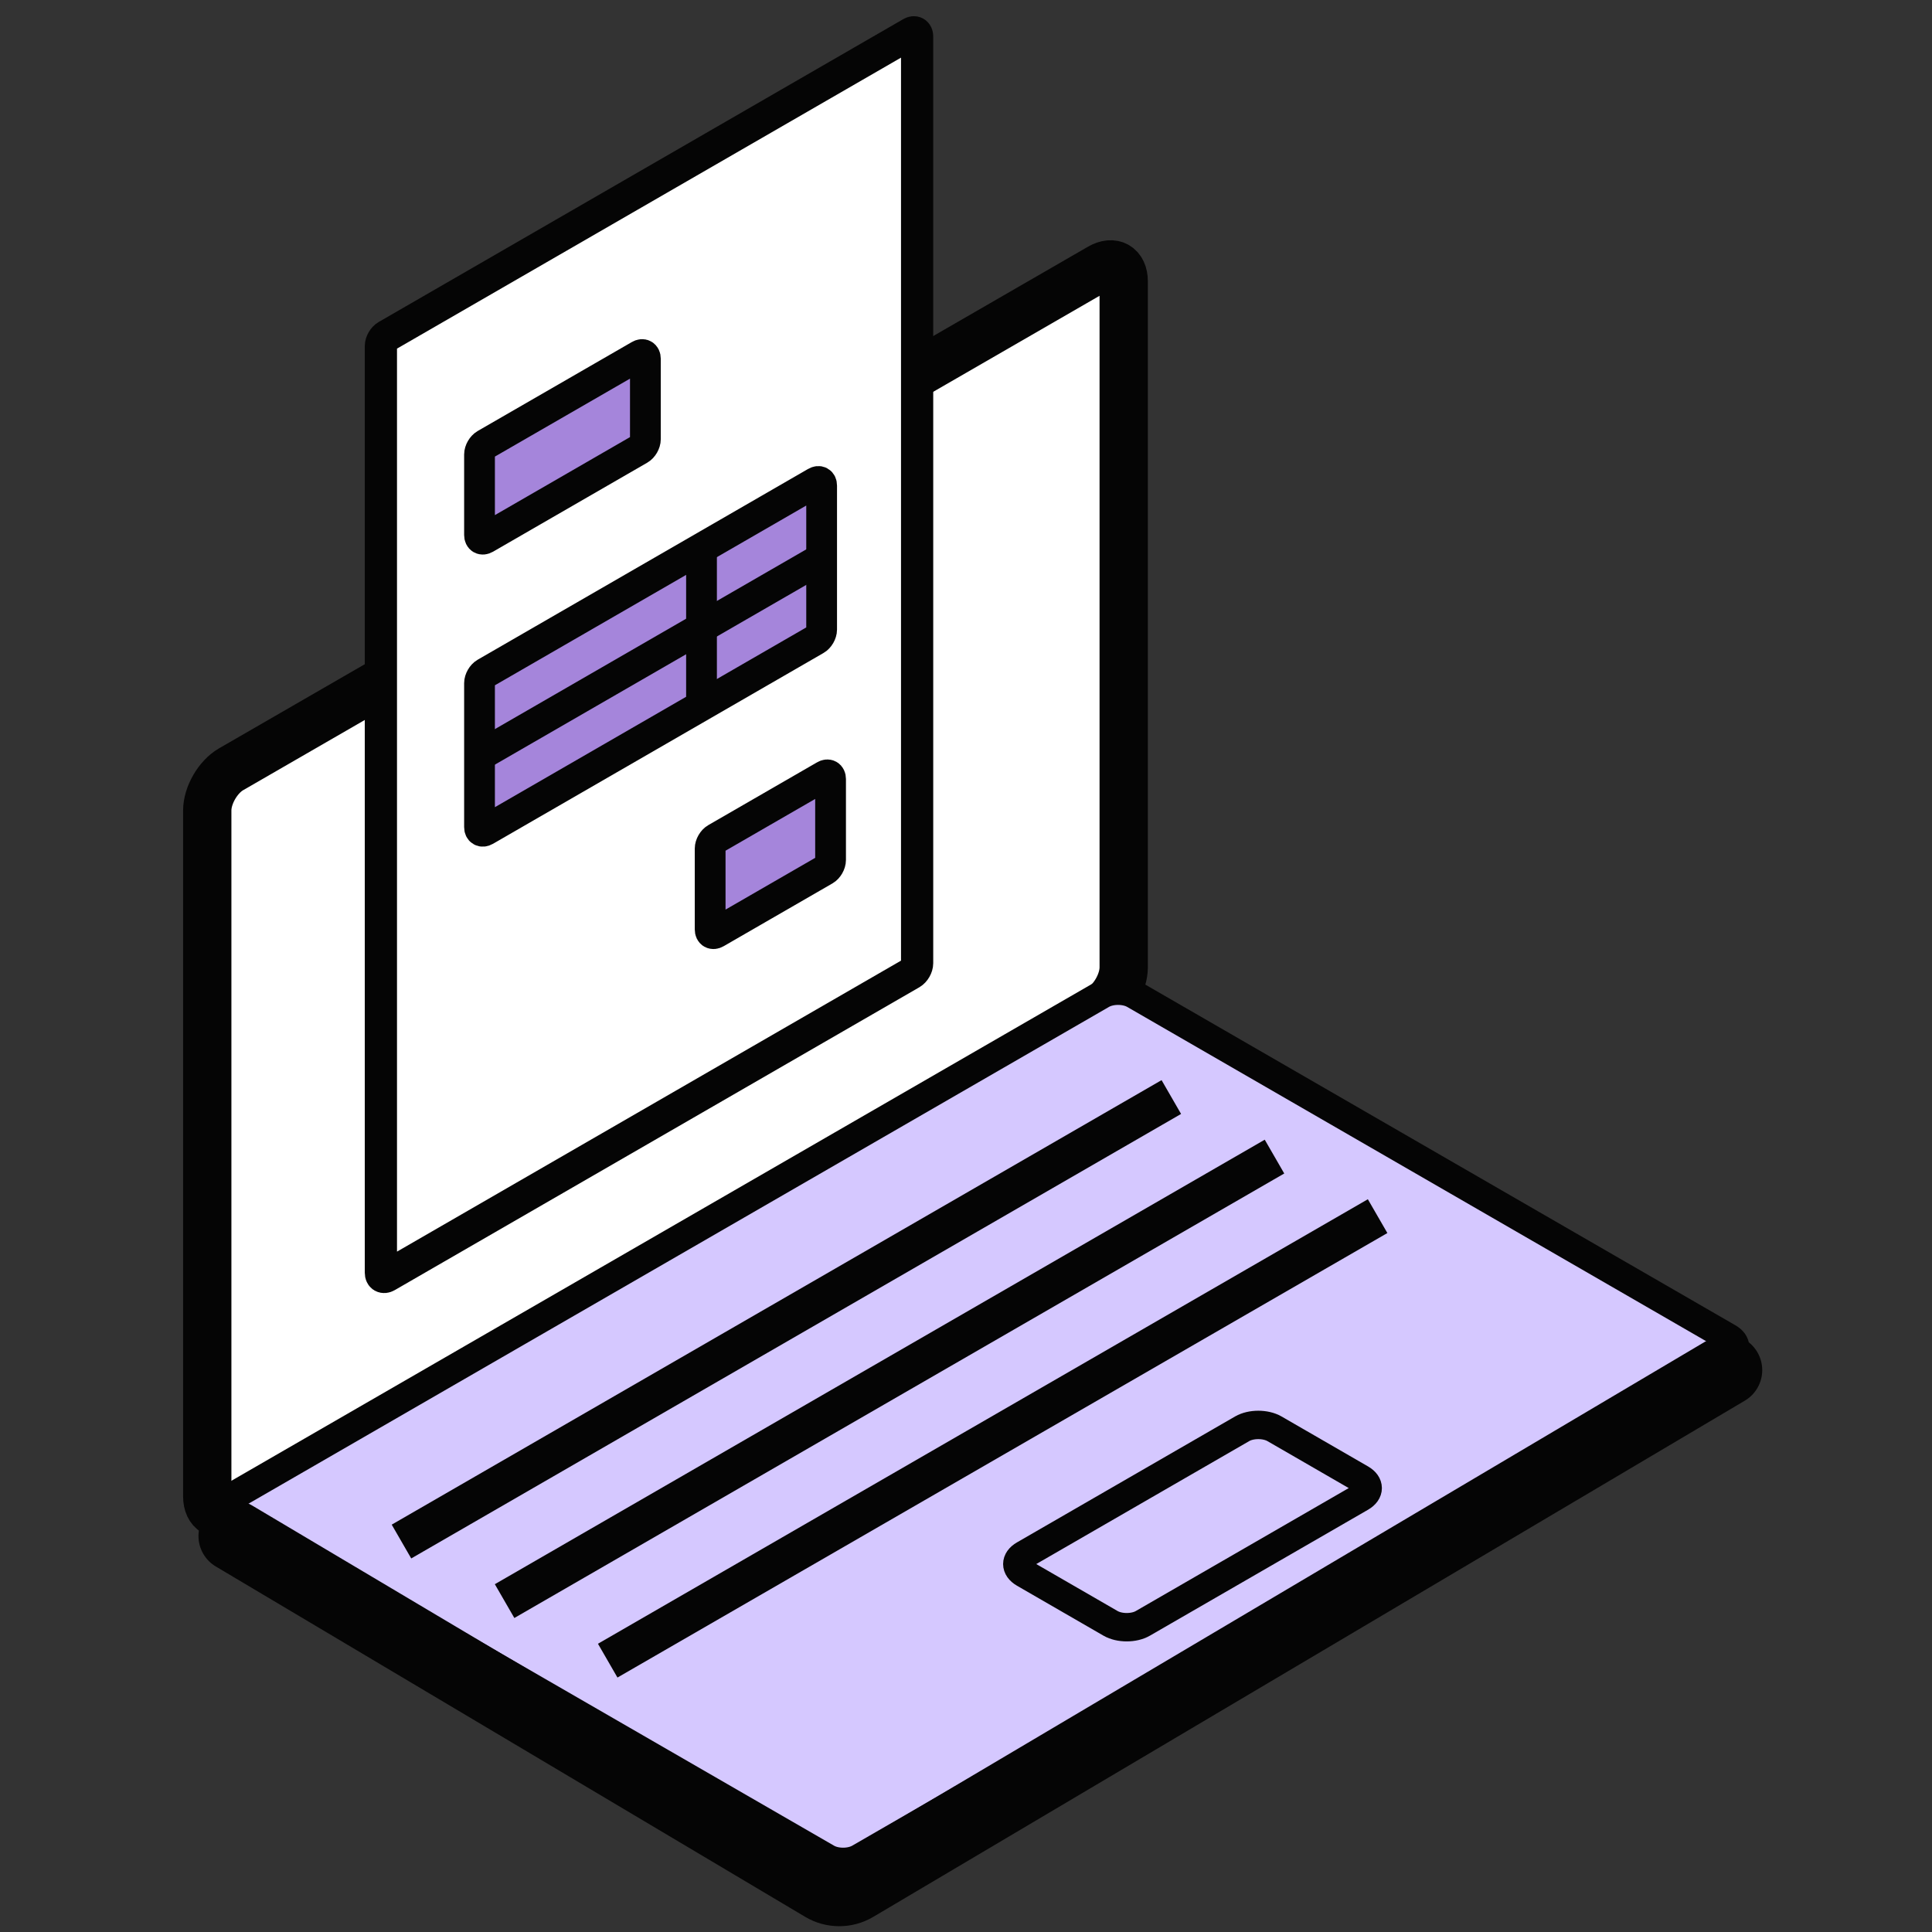
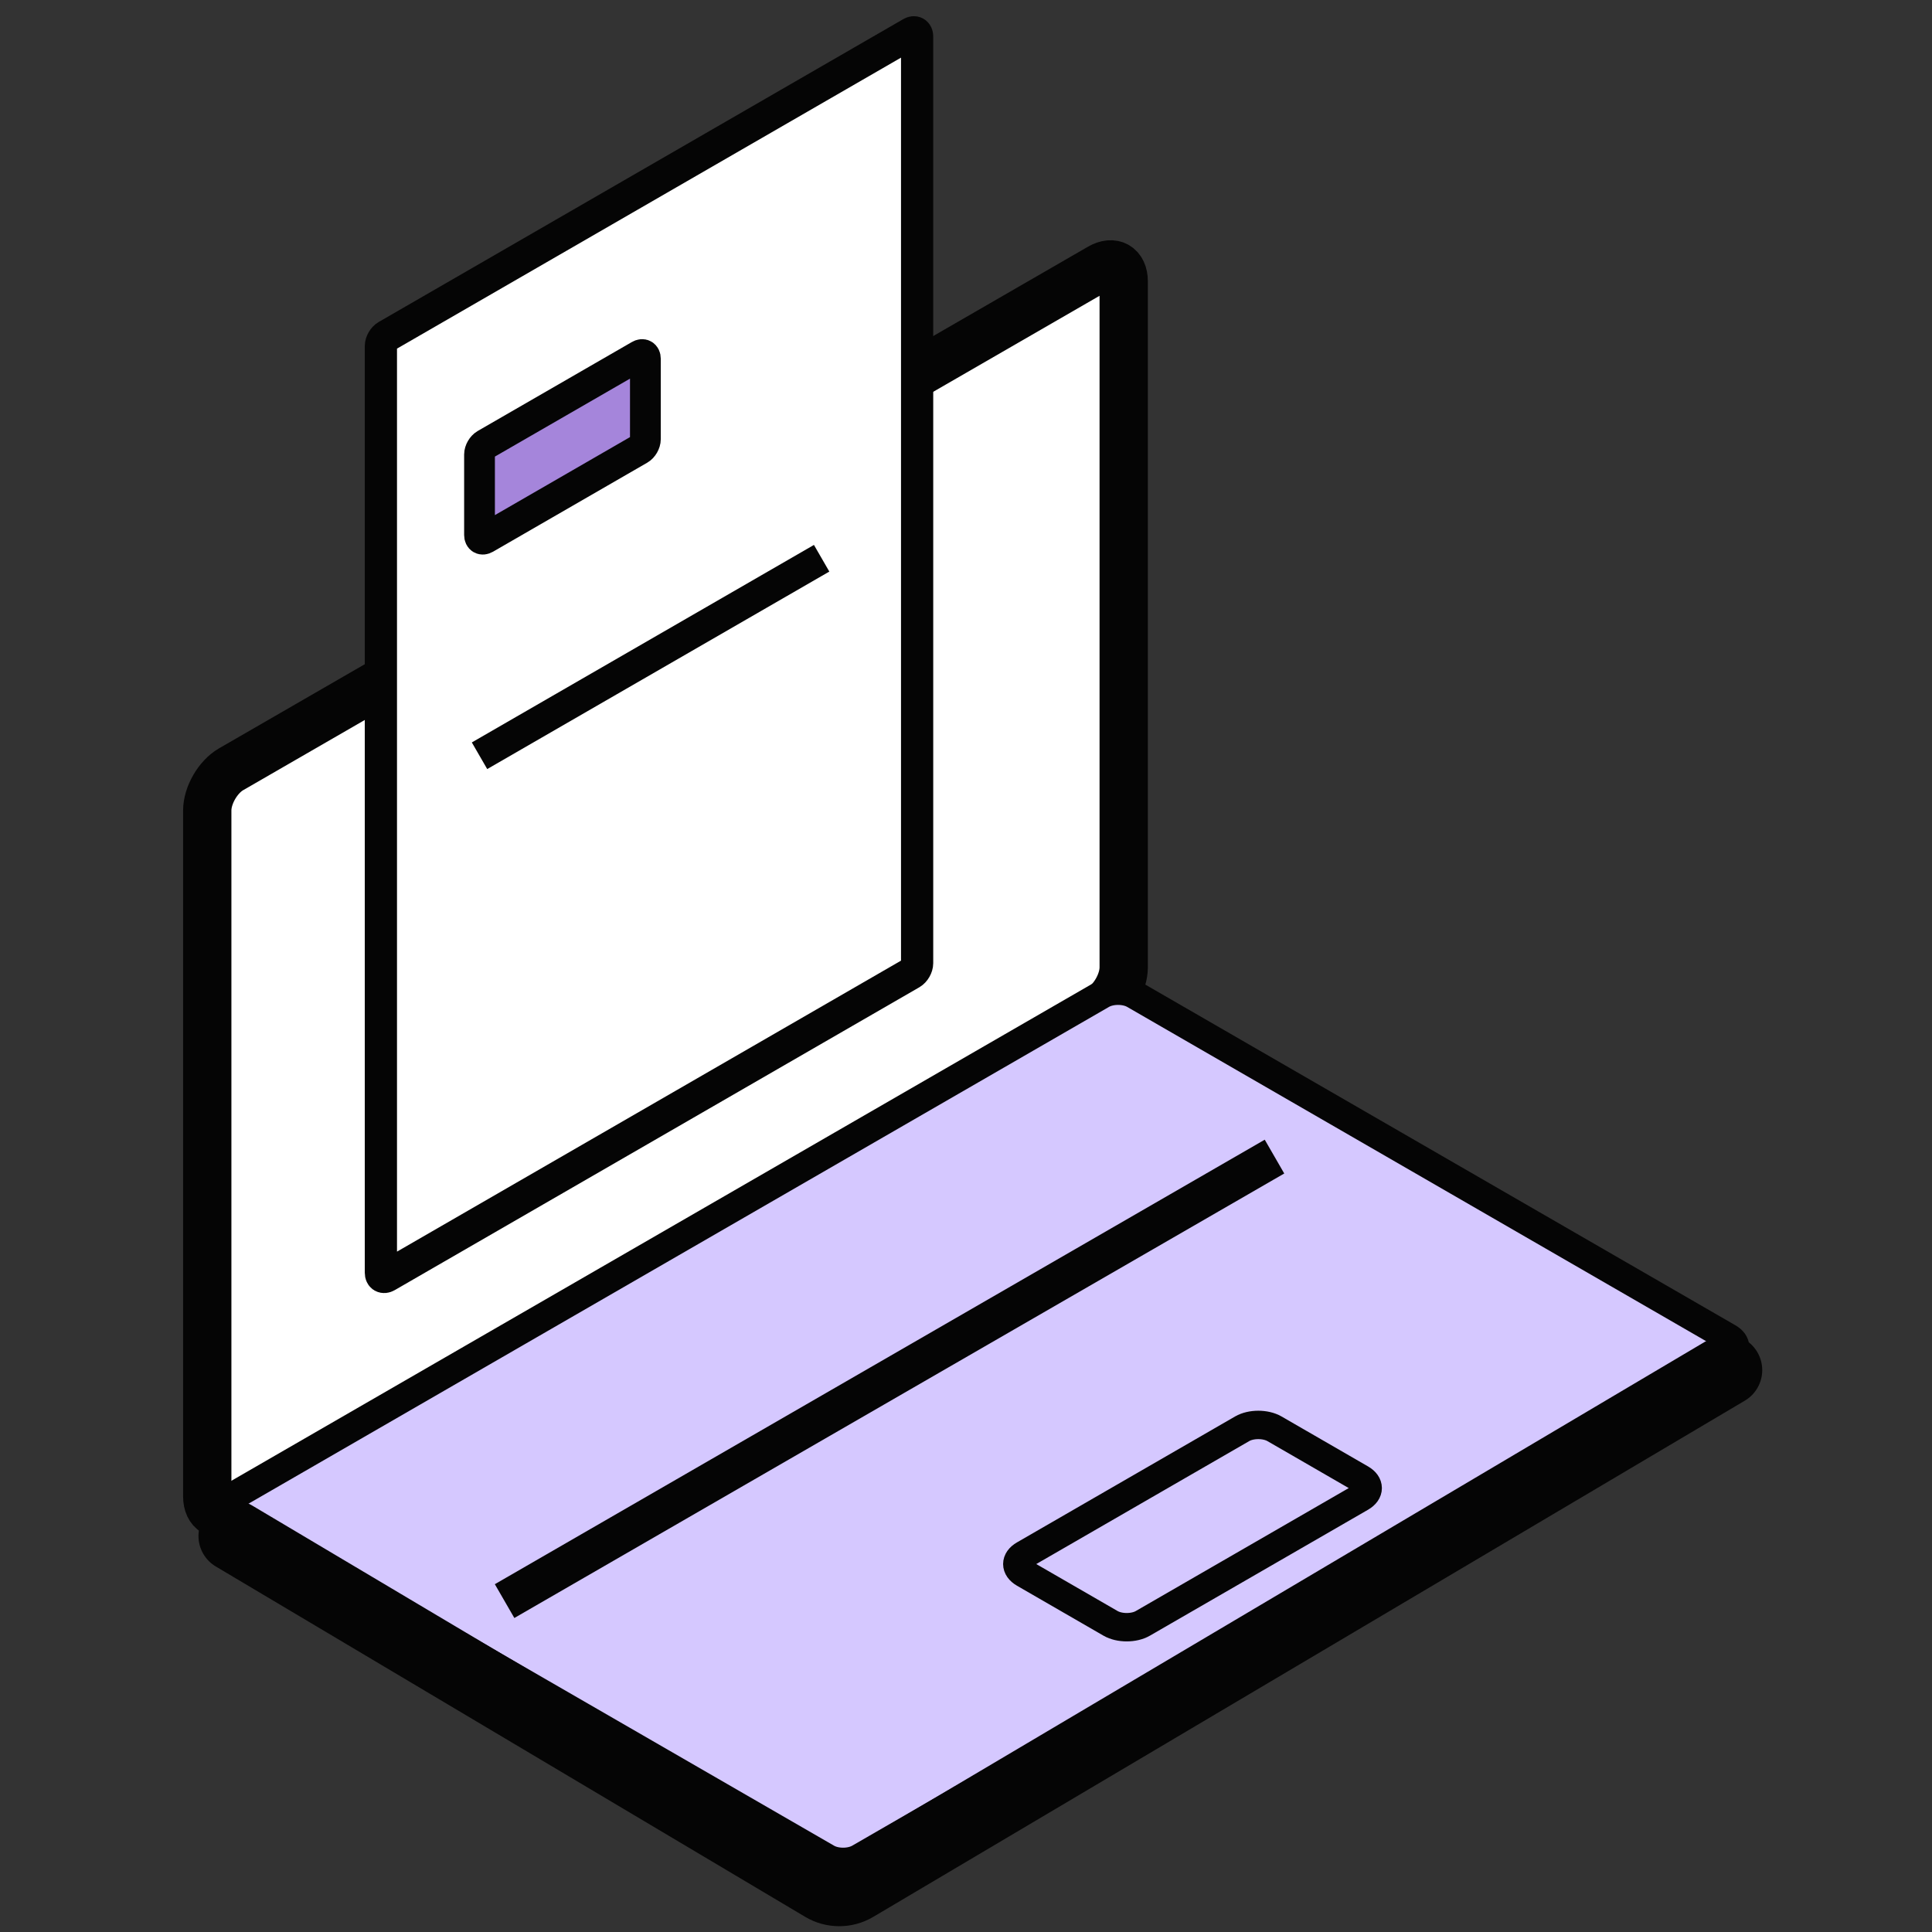
<svg xmlns="http://www.w3.org/2000/svg" width="40" height="40" viewBox="0 0 40 40" fill="none">
  <rect x="0" y="0" width="40" height="40" fill="#333333" stroke="none" />
  <g clip-path="url(#clip0_550_63378)">
    <path d="M22.775 5.541L4.781 15.929C4.511 16.086 4.291 16.466 4.291 16.779L4.291 30.983C4.291 31.295 4.511 31.422 4.781 31.266L22.775 20.877C23.046 20.721 23.265 20.34 23.265 20.028L23.265 5.824C23.265 5.511 23.046 5.384 22.775 5.541Z" fill="white" stroke="#050505" />
    <path d="M22.814 20.592L4.821 30.98C4.636 31.087 4.636 31.26 4.821 31.366L17.122 38.468C17.306 38.575 17.605 38.575 17.79 38.468L35.784 28.08C35.969 27.973 35.969 27.8 35.784 27.694L23.483 20.592C23.298 20.485 22.999 20.485 22.814 20.592Z" fill="#D5C8FF" stroke="#050505" stroke-width="0.588" />
-     <path d="M8.312 31.916L24.251 22.713" stroke="#050505" stroke-width="0.808" stroke-linejoin="round" />
    <path d="M10.447 33.149L26.387 23.946" stroke="#050505" stroke-width="0.808" stroke-linejoin="round" />
-     <path d="M12.582 34.382L28.522 25.179" stroke="#050505" stroke-width="0.808" stroke-linejoin="round" />
    <path d="M21.201 32.189L25.718 29.581C25.902 29.475 26.201 29.475 26.386 29.581L28.178 30.616C28.363 30.723 28.363 30.895 28.178 31.002L23.661 33.61C23.477 33.716 23.178 33.716 22.993 33.61L21.201 32.575C21.016 32.468 21.016 32.295 21.201 32.189Z" stroke="#050505" stroke-width="0.588" />
    <path d="M4.844 31.801L17.047 39.055C17.249 39.175 17.501 39.175 17.703 39.056L35.75 28.367" stroke="#050505" stroke-width="1.47" stroke-linecap="round" stroke-linejoin="round" />
    <path d="M18.868 20.151L8.006 26.422C7.94 26.46 7.886 26.429 7.886 26.352L7.886 7.165C7.886 7.088 7.94 6.994 8.006 6.956L18.868 0.685C18.934 0.646 18.988 0.678 18.988 0.754L18.988 19.942C18.988 20.019 18.934 20.112 18.868 20.151Z" fill="white" stroke="#050505" stroke-width="0.667" />
    <path d="M13.242 9.303L10.048 11.147C9.982 11.185 9.928 11.154 9.928 11.077L9.928 9.409C9.928 9.332 9.982 9.239 10.048 9.2L13.242 7.357C13.308 7.318 13.362 7.35 13.362 7.427L13.362 9.094C13.362 9.171 13.308 9.265 13.242 9.303Z" fill="#A585DB" stroke="#050505" stroke-width="0.637" />
-     <path d="M17.076 18.014L14.824 19.314C14.757 19.353 14.703 19.321 14.703 19.244L14.703 17.568C14.703 17.491 14.757 17.397 14.824 17.359L17.076 16.059C17.142 16.02 17.196 16.052 17.196 16.128L17.196 17.805C17.196 17.882 17.142 17.976 17.076 18.014Z" fill="#A585DB" stroke="#050505" stroke-width="0.637" />
-     <path d="M9.928 17.124C9.928 17.201 9.982 17.232 10.048 17.194L16.89 13.244C16.957 13.206 17.011 13.112 17.011 13.035V10.054C17.011 9.977 16.957 9.946 16.89 9.985L10.048 13.935C9.982 13.973 9.928 14.067 9.928 14.144V17.124Z" fill="#A585DB" stroke="#050505" stroke-width="0.637" />
-     <path d="M14.524 14.653V11.394" stroke="#050505" stroke-width="0.637" />
    <path d="M17.011 11.558L9.928 15.647" stroke="#050505" stroke-width="0.637" />
  </g>
  <defs>
    <clipPath id="clip0_550_63378">
      <rect width="40" height="40" fill="white" />
    </clipPath>
  </defs>
</svg>